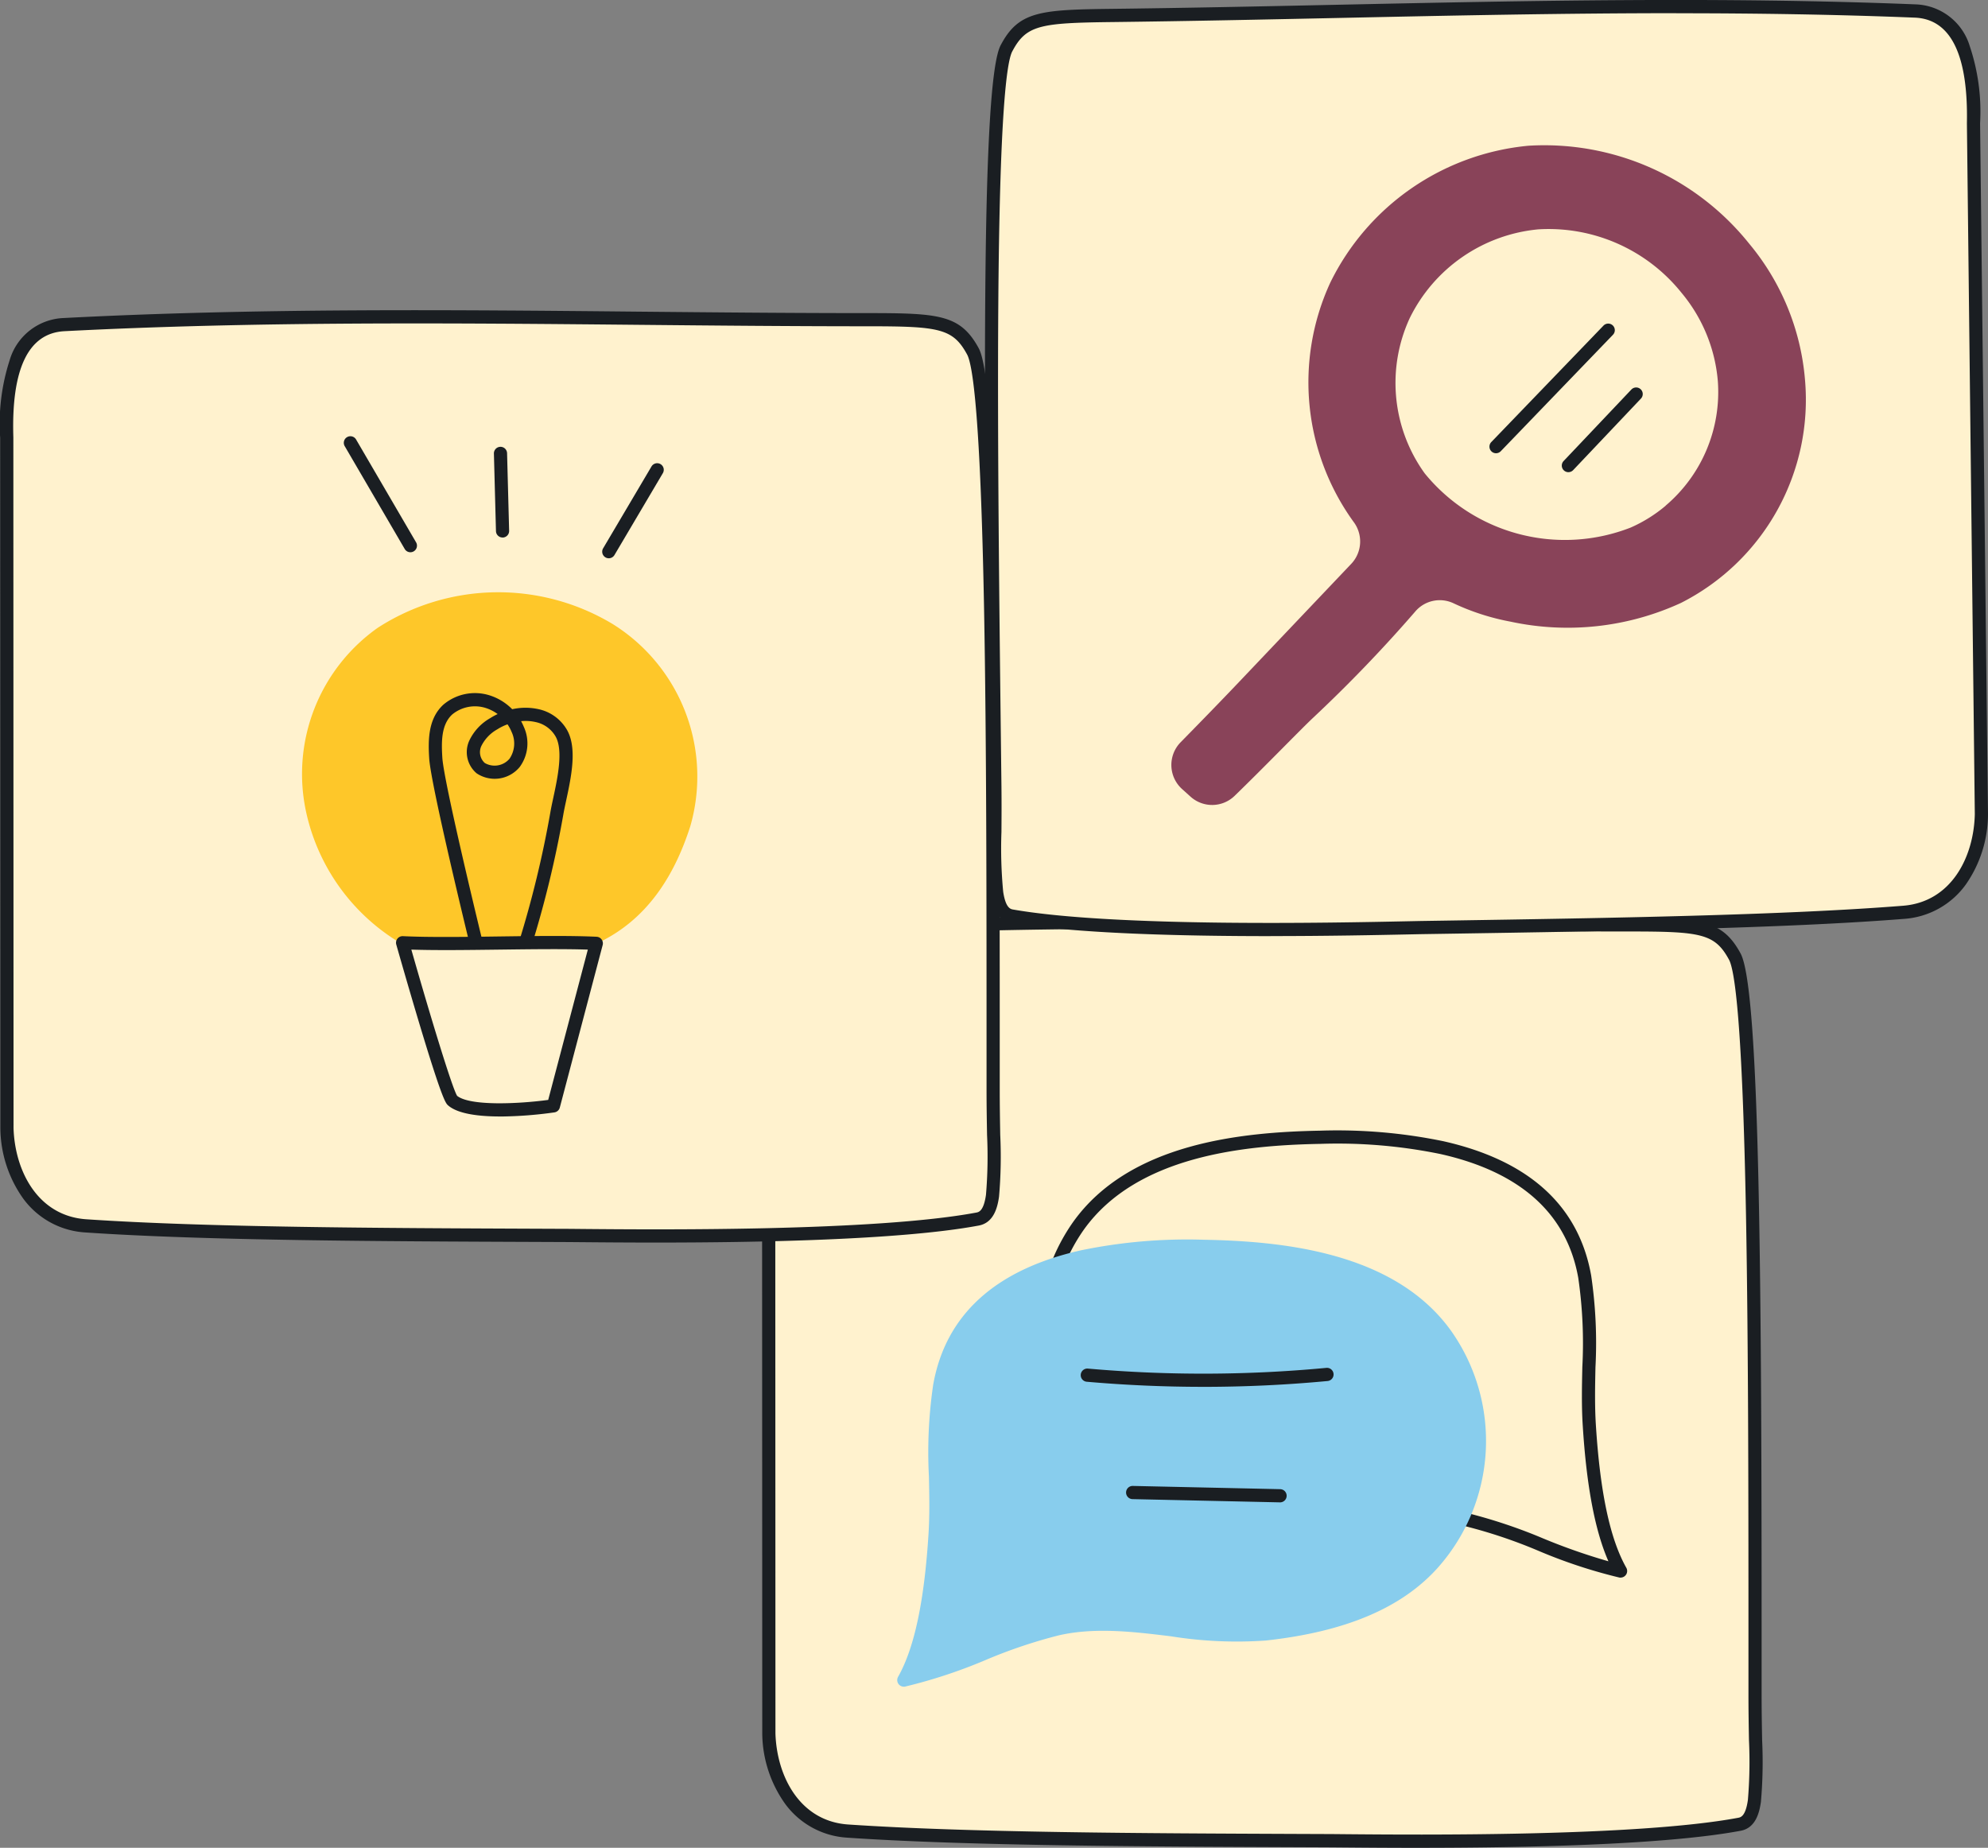
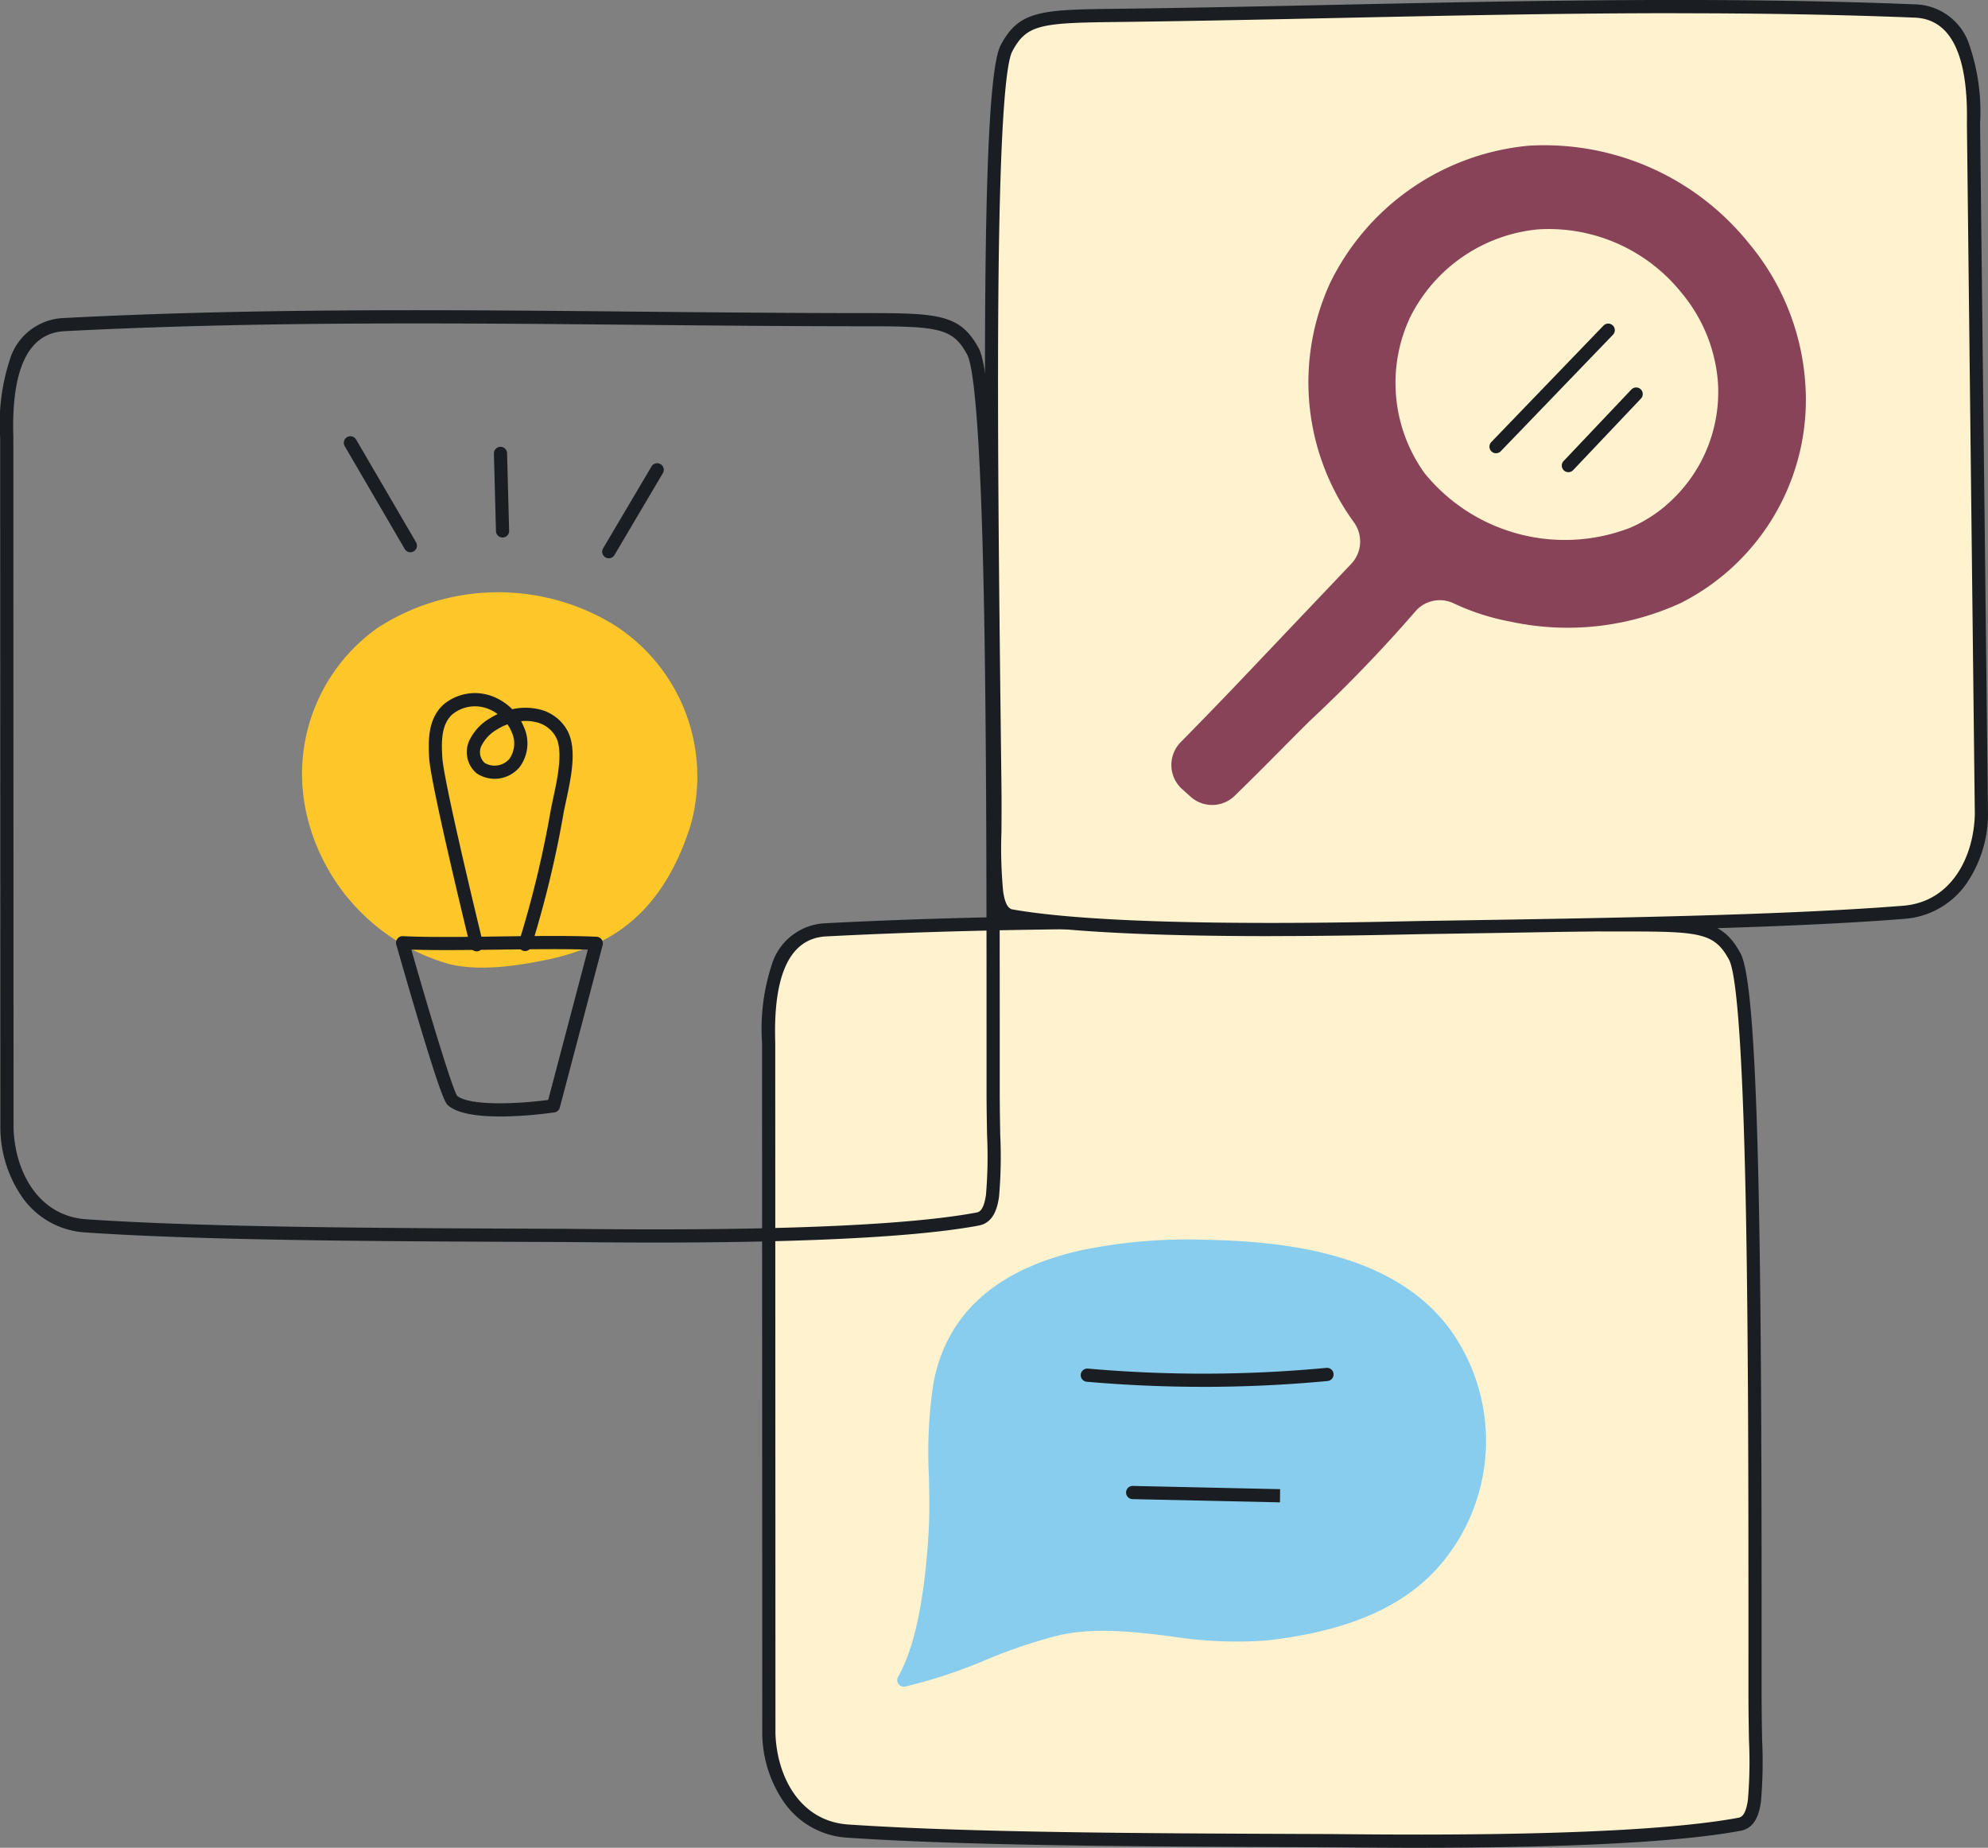
<svg xmlns="http://www.w3.org/2000/svg" width="156" height="145" viewBox="0 0 156 145">
  <rect x="0" y="0" width="156" height="145" fill="#808080" stroke="none" />
  <defs>
    <clipPath id="clip-path">
      <rect id="Rectangle_11119" data-name="Rectangle 11119" width="156" height="145" transform="translate(0 0)" fill="none" />
    </clipPath>
  </defs>
  <g id="Group_21779" data-name="Group 21779" transform="translate(0 -0.005)">
    <g id="Mask_Group_21779" data-name="Mask Group 21779" transform="translate(0 0.005)" clip-path="url(#clip-path)">
      <path id="Path_31841" data-name="Path 31841" d="M627.511,770.711c3.669.016,23.544.368,32.4-1.284,1.728-.322,1.225-3.674,1.225-10.212,0-22.334.084-54.8-1.587-57.876-1.3-2.393-2.771-2.486-8.243-2.486-21.252,0-42-.707-63.09.392-3.967.207-4.609,4.832-4.481,8.866l.016,54.2c.125,3.936,2.323,7.384,6.193,7.646,10,.676,25.159.7,37.571.751" transform="translate(-523.412 -626.27)" fill="#fff2ce" />
      <path id="Path_31842" data-name="Path 31842" d="M630.2,766.8c-2.4,0-4.427-.018-5.788-.03-.581-.005-1.049-.009-1.383-.011l-2.11-.009c-12.2-.049-26.037-.1-35.494-.744a6.512,6.512,0,0,1-4.878-2.649,9.666,9.666,0,0,1-1.8-5.5c0-.005,0-.011,0-.016l-.016-54.2a16.126,16.126,0,0,1,.738-6.061,4.6,4.6,0,0,1,4.232-3.331c15.147-.789,30.433-.645,45.216-.5,5.851.055,11.9.113,17.9.113,5.59,0,7.266.117,8.7,2.756,1.534,2.827,1.655,26.611,1.65,55.067v3.056c0,1.33.021,2.534.04,3.6a36.092,36.092,0,0,1-.094,4.853c-.122.87-.419,2.053-1.593,2.271-6.16,1.15-17.666,1.334-25.322,1.334m-50.416-8.964c.11,3.369,1.917,6.88,5.711,7.137,9.424.637,23.24.693,35.429.741l2.11.008h0c.335,0,.8.006,1.388.011,5.667.051,22.914.206,30.912-1.287.188-.035.578-.108.759-1.4a35.775,35.775,0,0,0,.084-4.691c-.019-1.067-.04-2.277-.04-3.615v-3.057c0-11.262,0-24.027-.194-34.594-.281-15-.879-19.145-1.331-19.978-1.112-2.051-2.2-2.215-7.789-2.215-6,0-12.057-.057-17.911-.113-14.768-.14-30.038-.284-45.153.5-2.819.147-4.162,2.951-3.991,8.332,0,.005,0,.011,0,.016Z" transform="translate(-518.932 -621.799)" fill="#1a1e22" />
      <path id="Path_31843" data-name="Path 31843" d="M824.795,862.382a40.905,40.905,0,0,0-9.557-.817c-6.562.12-14.819,1.146-18.968,6.939a14.44,14.44,0,0,0,.982,17.9c3.317,3.729,8.418,5.053,13.192,5.578,5.388.591,10.951-1.6,16.28-.4,4.122.932,7.827,3.12,12.078,4.026-1.717-3.033-2.236-7.943-2.455-11.432-.245-3.9.341-7.717-.361-11.664-1.084-6.109-5.832-8.917-11.192-10.126" transform="translate(-711.634 -772.321)" fill="#fff2ce" />
-       <path id="Path_31844" data-name="Path 31844" d="M834.358,891.642a.51.51,0,0,1-.107-.011,40.176,40.176,0,0,1-6.325-2.089,39.507,39.507,0,0,0-5.76-1.938c-2.838-.639-5.842-.274-8.746.079a32.735,32.735,0,0,1-7.476.333c-6.27-.688-10.693-2.568-13.521-5.747a14.978,14.978,0,0,1-1.017-18.547c4.423-6.176,13.178-7.042,19.378-7.155a41.115,41.115,0,0,1,9.68.83c6.716,1.516,10.615,5.062,11.587,10.541a36.319,36.319,0,0,1,.336,7.2c-.031,1.481-.063,3.012.032,4.518.332,5.291,1.113,8.958,2.388,11.209a.518.518,0,0,1-.449.774m-15.648-5.426a16.686,16.686,0,0,1,3.683.376,40.889,40.889,0,0,1,5.911,1.985,47.175,47.175,0,0,0,5.1,1.784c-1.056-2.405-1.717-5.9-2.014-10.638-.1-1.55-.065-3.1-.033-4.605a35.526,35.526,0,0,0-.32-7c-.892-5.029-4.525-8.3-10.8-9.712a40.114,40.114,0,0,0-9.434-.8c-5.978.109-14.406.926-18.558,6.724a13.933,13.933,0,0,0,.948,17.254c2.651,2.98,6.858,4.748,12.862,5.407a31.951,31.951,0,0,0,7.239-.332,45.007,45.007,0,0,1,5.414-.438" transform="translate(-707.19 -767.84)" fill="#1a1e22" />
      <path id="Path_31845" data-name="Path 31845" d="M700.5,945a40.9,40.9,0,0,1,9.557-.817c6.562.12,14.819,1.146,18.968,6.939a14.44,14.44,0,0,1-.983,17.9c-3.317,3.729-8.418,5.053-13.192,5.577-5.388.591-10.951-1.6-16.28-.4-4.122.932-7.827,3.12-12.078,4.026,1.717-3.033,2.236-7.943,2.455-11.432.245-3.9-.341-7.717.361-11.664,1.085-6.106,5.833-8.918,11.192-10.126" transform="translate(-615.568 -846.384)" fill="#88cded" />
      <path id="Path_31846" data-name="Path 31846" d="M682.005,974.263a.518.518,0,0,1-.449-.773c1.275-2.252,2.056-5.919,2.388-11.209.095-1.507.063-3.038.032-4.519a36.31,36.31,0,0,1,.336-7.2c.974-5.48,4.872-9.026,11.587-10.541a41.157,41.157,0,0,1,9.68-.83c6.2.114,14.955.979,19.378,7.155a14.978,14.978,0,0,1-1.017,18.547c-2.828,3.179-7.251,5.059-13.521,5.747a32.715,32.715,0,0,1-7.476-.334c-2.9-.353-5.907-.718-8.747-.079a39.538,39.538,0,0,0-5.759,1.938,40.186,40.186,0,0,1-6.325,2.089.53.53,0,0,1-.108.011m14.12-33.236h0c-6.27,1.414-9.9,4.682-10.8,9.712a35.514,35.514,0,0,0-.32,7c.031,1.5.064,3.055-.034,4.605-.3,4.734-.958,8.232-2.014,10.638a47.126,47.126,0,0,0,5.1-1.784,40.913,40.913,0,0,1,5.91-1.984c3.013-.679,6.107-.3,9.1.061a31.947,31.947,0,0,0,7.239.332c6-.659,10.212-2.428,12.862-5.407a13.933,13.933,0,0,0,.948-17.254c-4.152-5.8-12.58-6.614-18.558-6.724a40.121,40.121,0,0,0-9.434.8" transform="translate(-611.083 -841.904)" fill="#88cded" />
      <path id="Path_31847" data-name="Path 31847" d="M830.5,1037.823c-3.053,0-6.106-.134-9.139-.4a.518.518,0,0,1,.091-1.032,103,103,0,0,0,18.719-.057.518.518,0,0,1,.1,1.031c-3.24.306-6.5.459-9.768.459" transform="translate(-736.083 -928.994)" fill="#1a1e22" />
-       <path id="Path_31848" data-name="Path 31848" d="M867.225,1127.112h-.011l-11.578-.254a.518.518,0,0,1,.023-1.035l11.578.254a.518.518,0,0,1-.011,1.036" transform="translate(-766.785 -1009.218)" fill="#1a1e22" />
+       <path id="Path_31848" data-name="Path 31848" d="M867.225,1127.112h-.011l-11.578-.254a.518.518,0,0,1,.023-1.035l11.578.254" transform="translate(-766.785 -1009.218)" fill="#1a1e22" />
      <path id="Path_31849" data-name="Path 31849" d="M787.1,77.256c-3.669.059-23.537.646-32.409-.9-1.732-.3-1.268-3.659-1.343-10.2-.262-22.331-.723-54.79.907-57.89,1.27-2.408,2.741-2.519,8.213-2.583,21.251-.251,41.994-1.2,63.09-.353,3.969.16,4.664,4.777,4.585,8.812l.62,54.2c-.078,3.936-2.236,7.411-6.1,7.718-9.994.8-25.152,1-37.562,1.194" transform="translate(-675.278 -4.469)" fill="#fff2ce" />
      <path id="Path_31850" data-name="Path 31850" d="M770.54,73.466c-7.07,0-15.439-.2-20.386-1.066-1.176-.205-1.487-1.384-1.619-2.252a36.014,36.014,0,0,1-.15-4.85c.006-1.063.013-2.269,0-3.6l-.034-2.918c-.34-28.524-.5-52.368,1-55.22C750.75.9,752.424.767,758.013.7c6-.071,12.05-.2,17.9-.324,14.78-.314,30.063-.639,45.216-.029a4.6,4.6,0,0,1,4.271,3.28,16.131,16.131,0,0,1,.81,6.051l.62,54.193v.016a9.664,9.664,0,0,1-1.732,5.517,6.512,6.512,0,0,1-4.845,2.707c-9.449.752-23.278.97-35.479,1.162l-2.116.033c-.333.005-.8.015-1.382.027-2.221.046-6.213.129-10.737.129M802.372,1.04c-8.9,0-17.753.188-26.436.373-5.853.124-11.906.253-17.911.324-5.591.066-6.674.242-7.763,2.307-.442.84-.991,5-1.095,20.059-.073,10.6.079,23.385.213,34.665l.035,2.918c.015,1.34.008,2.55,0,3.617a35.72,35.72,0,0,0,.138,4.688c.195,1.286.586,1.354.775,1.387,8.014,1.4,25.258,1.04,30.925.922.583-.012,1.053-.022,1.387-.027h0l2.116-.033c12.185-.192,26-.41,35.414-1.159,3.79-.3,5.556-3.834,5.626-7.2l-.62-54.192c0-.005,0-.011,0-.016.106-5.384-1.27-8.171-4.089-8.284-6.229-.251-12.484-.343-18.717-.343" transform="translate(-670.831 -0.005)" fill="#1a1e22" />
-       <path id="Path_31851" data-name="Path 31851" d="M48.791,312.171c3.669.016,23.544.368,32.4-1.284,1.728-.322,1.225-3.674,1.225-10.212,0-22.333.084-54.8-1.587-57.876-1.3-2.393-2.771-2.486-8.243-2.486-21.252,0-42-.707-63.09.392-3.967.207-4.609,4.832-4.481,8.866l.015,54.2c.125,3.936,2.322,7.384,6.192,7.646,10,.677,25.159.7,37.571.751" transform="translate(-4.481 -215.222)" fill="#fff2ce" />
      <path id="Path_31852" data-name="Path 31852" d="M51.476,308.258c-2.4,0-4.423-.018-5.782-.03-.583-.005-1.052-.009-1.386-.011l-2.149-.009c-12.192-.048-26.012-.1-35.454-.743a6.512,6.512,0,0,1-4.877-2.649,9.668,9.668,0,0,1-1.8-5.5c0-.005,0-.011,0-.016l-.015-54.2a16.122,16.122,0,0,1,.738-6.061,4.6,4.6,0,0,1,4.232-3.331c15.147-.79,30.434-.645,45.217-.5,5.851.055,11.9.113,17.9.113,5.59,0,7.266.117,8.7,2.756,1.534,2.827,1.655,26.611,1.65,55.065V296.2c0,1.33.021,2.535.039,3.6a36.07,36.07,0,0,1-.094,4.853c-.122.87-.419,2.052-1.593,2.271-6.161,1.15-17.67,1.334-25.325,1.334M1.063,299.294c.11,3.369,1.917,6.88,5.711,7.137,9.41.637,23.212.692,35.389.741l2.15.009c.335,0,.806.006,1.39.011,5.667.051,22.913.206,30.909-1.287.188-.035.578-.108.759-1.4a35.753,35.753,0,0,0,.084-4.691c-.019-1.067-.04-2.277-.04-3.616v-3.058c0-11.262,0-24.026-.194-34.593-.281-15-.878-19.144-1.331-19.977-1.113-2.051-2.2-2.215-7.789-2.215-6,0-12.057-.057-17.91-.113-14.768-.14-30.039-.284-45.154.5C2.22,236.9.877,239.7,1.048,245.082c0,.005,0,.011,0,.016Z" transform="translate(0 -210.751)" fill="#1a1e22" />
      <path id="Path_31853" data-name="Path 31853" d="M249.237,477.509a17.212,17.212,0,0,0,3.779-1.276c3.794-1.8,5.964-5.193,7.232-9.166a14.1,14.1,0,0,0-6.08-15.837,17.422,17.422,0,0,0-18.463.292,14.049,14.049,0,0,0-5.6,14.493,15.929,15.929,0,0,0,11.158,11.871c2.455.622,5.506.15,7.978-.376" transform="translate(-206.074 -402.25)" fill="#fec729" />
      <path id="Path_31854" data-name="Path 31854" d="M329.407,545.448a.517.517,0,0,1-.5-.395c-.126-.515-3.08-12.626-3.216-14.727-.092-1.462-.091-3.114,1.1-4.224a3.831,3.831,0,0,1,3.691-.723,4.31,4.31,0,0,1,1.721,1.071,4.794,4.794,0,0,1,2.082,0,3.4,3.4,0,0,1,2.2,1.593c.842,1.431.348,3.727-.048,5.572-.09.419-.175.815-.23,1.144a83.35,83.35,0,0,1-2.494,10.286.517.517,0,1,1-.989-.3,82.345,82.345,0,0,0,2.465-10.157c.059-.352.146-.759.239-1.19.34-1.581.8-3.746.168-4.828a2.358,2.358,0,0,0-1.552-1.111,3.552,3.552,0,0,0-1.143-.071,4.355,4.355,0,0,1,.213.445,3.123,3.123,0,0,1-.321,3.149,2.546,2.546,0,0,1-3.379.5,2.174,2.174,0,0,1-.6-2.52,3.985,3.985,0,0,1,1.665-1.812,4.945,4.945,0,0,1,.582-.32,3.266,3.266,0,0,0-.9-.465,2.809,2.809,0,0,0-2.668.5c-.86.8-.852,2.119-.772,3.4.131,2.01,3.158,14.421,3.189,14.547a.517.517,0,0,1-.5.641m2.428-17.818a3.988,3.988,0,0,0-.8.391,3.058,3.058,0,0,0-1.263,1.325,1.144,1.144,0,0,0,.276,1.319,1.535,1.535,0,0,0,1.94-.333,2.121,2.121,0,0,0,.167-2.1,3.271,3.271,0,0,0-.322-.6" transform="translate(-292.01 -470.796)" fill="#1a1e22" />
-       <path id="Path_31855" data-name="Path 31855" d="M321.024,714.186c-4.078-.194-11.078.147-15.2-.048,0,0,3.371,11.9,3.906,12.374,1.556,1.368,7.935.426,7.935.426Z" transform="translate(-274.225 -640.161)" fill="#fff2ce" />
      <path id="Path_31856" data-name="Path 31856" d="M309,723.294c-1.654,0-3.33-.193-4.1-.873-.177-.156-.446-.392-2.308-6.6-.9-3-1.746-5.989-1.755-6.018a.517.517,0,0,1,.521-.659c2.051.1,4.874.06,7.6.023s5.55-.073,7.6.024a.518.518,0,0,1,.475.65l-3.363,12.752a.517.517,0,0,1-.424.38,31.988,31.988,0,0,1-4.248.324m-3.39-1.625c1.007.811,4.766.642,7.151.323l3.11-11.795c-1.95-.063-4.462-.03-6.9,0s-4.958.065-6.949,0c1.49,5.228,3.188,10.806,3.587,11.466" transform="translate(-269.741 -635.681)" fill="#1a1e22" />
      <path id="Path_31857" data-name="Path 31857" d="M266.481,339.733a.516.516,0,0,1-.447-.257l-4.7-8.056a.517.517,0,1,1,.892-.522l4.7,8.056a.518.518,0,0,1-.445.779" transform="translate(-234.276 -296.396)" fill="#1a1e22" />
      <path id="Path_31858" data-name="Path 31858" d="M375.8,345.756a.517.517,0,0,1-.516-.5l-.161-6.069a.517.517,0,1,1,1.033-.028l.161,6.069a.517.517,0,0,1-.5.531H375.8" transform="translate(-336.365 -303.576)" fill="#1a1e22" />
      <path id="Path_31859" data-name="Path 31859" d="M457.925,358.439a.518.518,0,0,1-.444-.782l3.795-6.422a.517.517,0,1,1,.889.528l-3.795,6.422a.516.516,0,0,1-.445.254" transform="translate(-410.153 -314.629)" fill="#1a1e22" />
      <path id="Path_31860" data-name="Path 31860" d="M939.442,128.209a19.135,19.135,0,0,0-4.375-10.668,20.589,20.589,0,0,0-17.335-7.689,19.329,19.329,0,0,0-15.538,10.736,18.691,18.691,0,0,0,1.811,18.759l.013.018a2.555,2.555,0,0,1-.18,3.295l-8.739,9.2c-1.532,1.613-3.091,3.211-4.649,4.8a2.545,2.545,0,0,0,.026,3.593q.038.038.078.074l.674.607a2.532,2.532,0,0,0,3.456-.066c2.387-2.315,5.017-5.041,6.086-6.059a111.9,111.9,0,0,0,8.084-8.4,2.523,2.523,0,0,1,2.987-.663,18.347,18.347,0,0,0,4.487,1.45,21.28,21.28,0,0,0,13.374-1.464,17.876,17.876,0,0,0,9.741-17.515m-10.931,9.881a11.328,11.328,0,0,1-2.748,1.716A14.191,14.191,0,0,1,909.6,135.56a12.134,12.134,0,0,1-1.176-12.178,12.544,12.544,0,0,1,10.086-6.969,13.365,13.365,0,0,1,11.253,4.991,12.419,12.419,0,0,1,2.84,6.923,11.692,11.692,0,0,1-4.094,9.765Z" transform="translate(-797.803 -98.415)" fill="#894359" />
      <path id="Path_31862" data-name="Path 31862" d="M1131.848,255.4a.514.514,0,0,1-.359-.145.519.519,0,0,1-.013-.732l8.8-9.135a.517.517,0,1,1,.743.719l-8.8,9.135a.516.516,0,0,1-.372.158" transform="translate(-1014.453 -219.833)" fill="#1a1e22" />
      <path id="Path_31863" data-name="Path 31863" d="M1186.789,300.22a.518.518,0,0,1-.374-.875l5.318-5.612a.517.517,0,1,1,.749.713l-5.317,5.612a.515.515,0,0,1-.375.161" transform="translate(-1063.717 -263.167)" fill="#1a1e22" />
    </g>
  </g>
</svg>